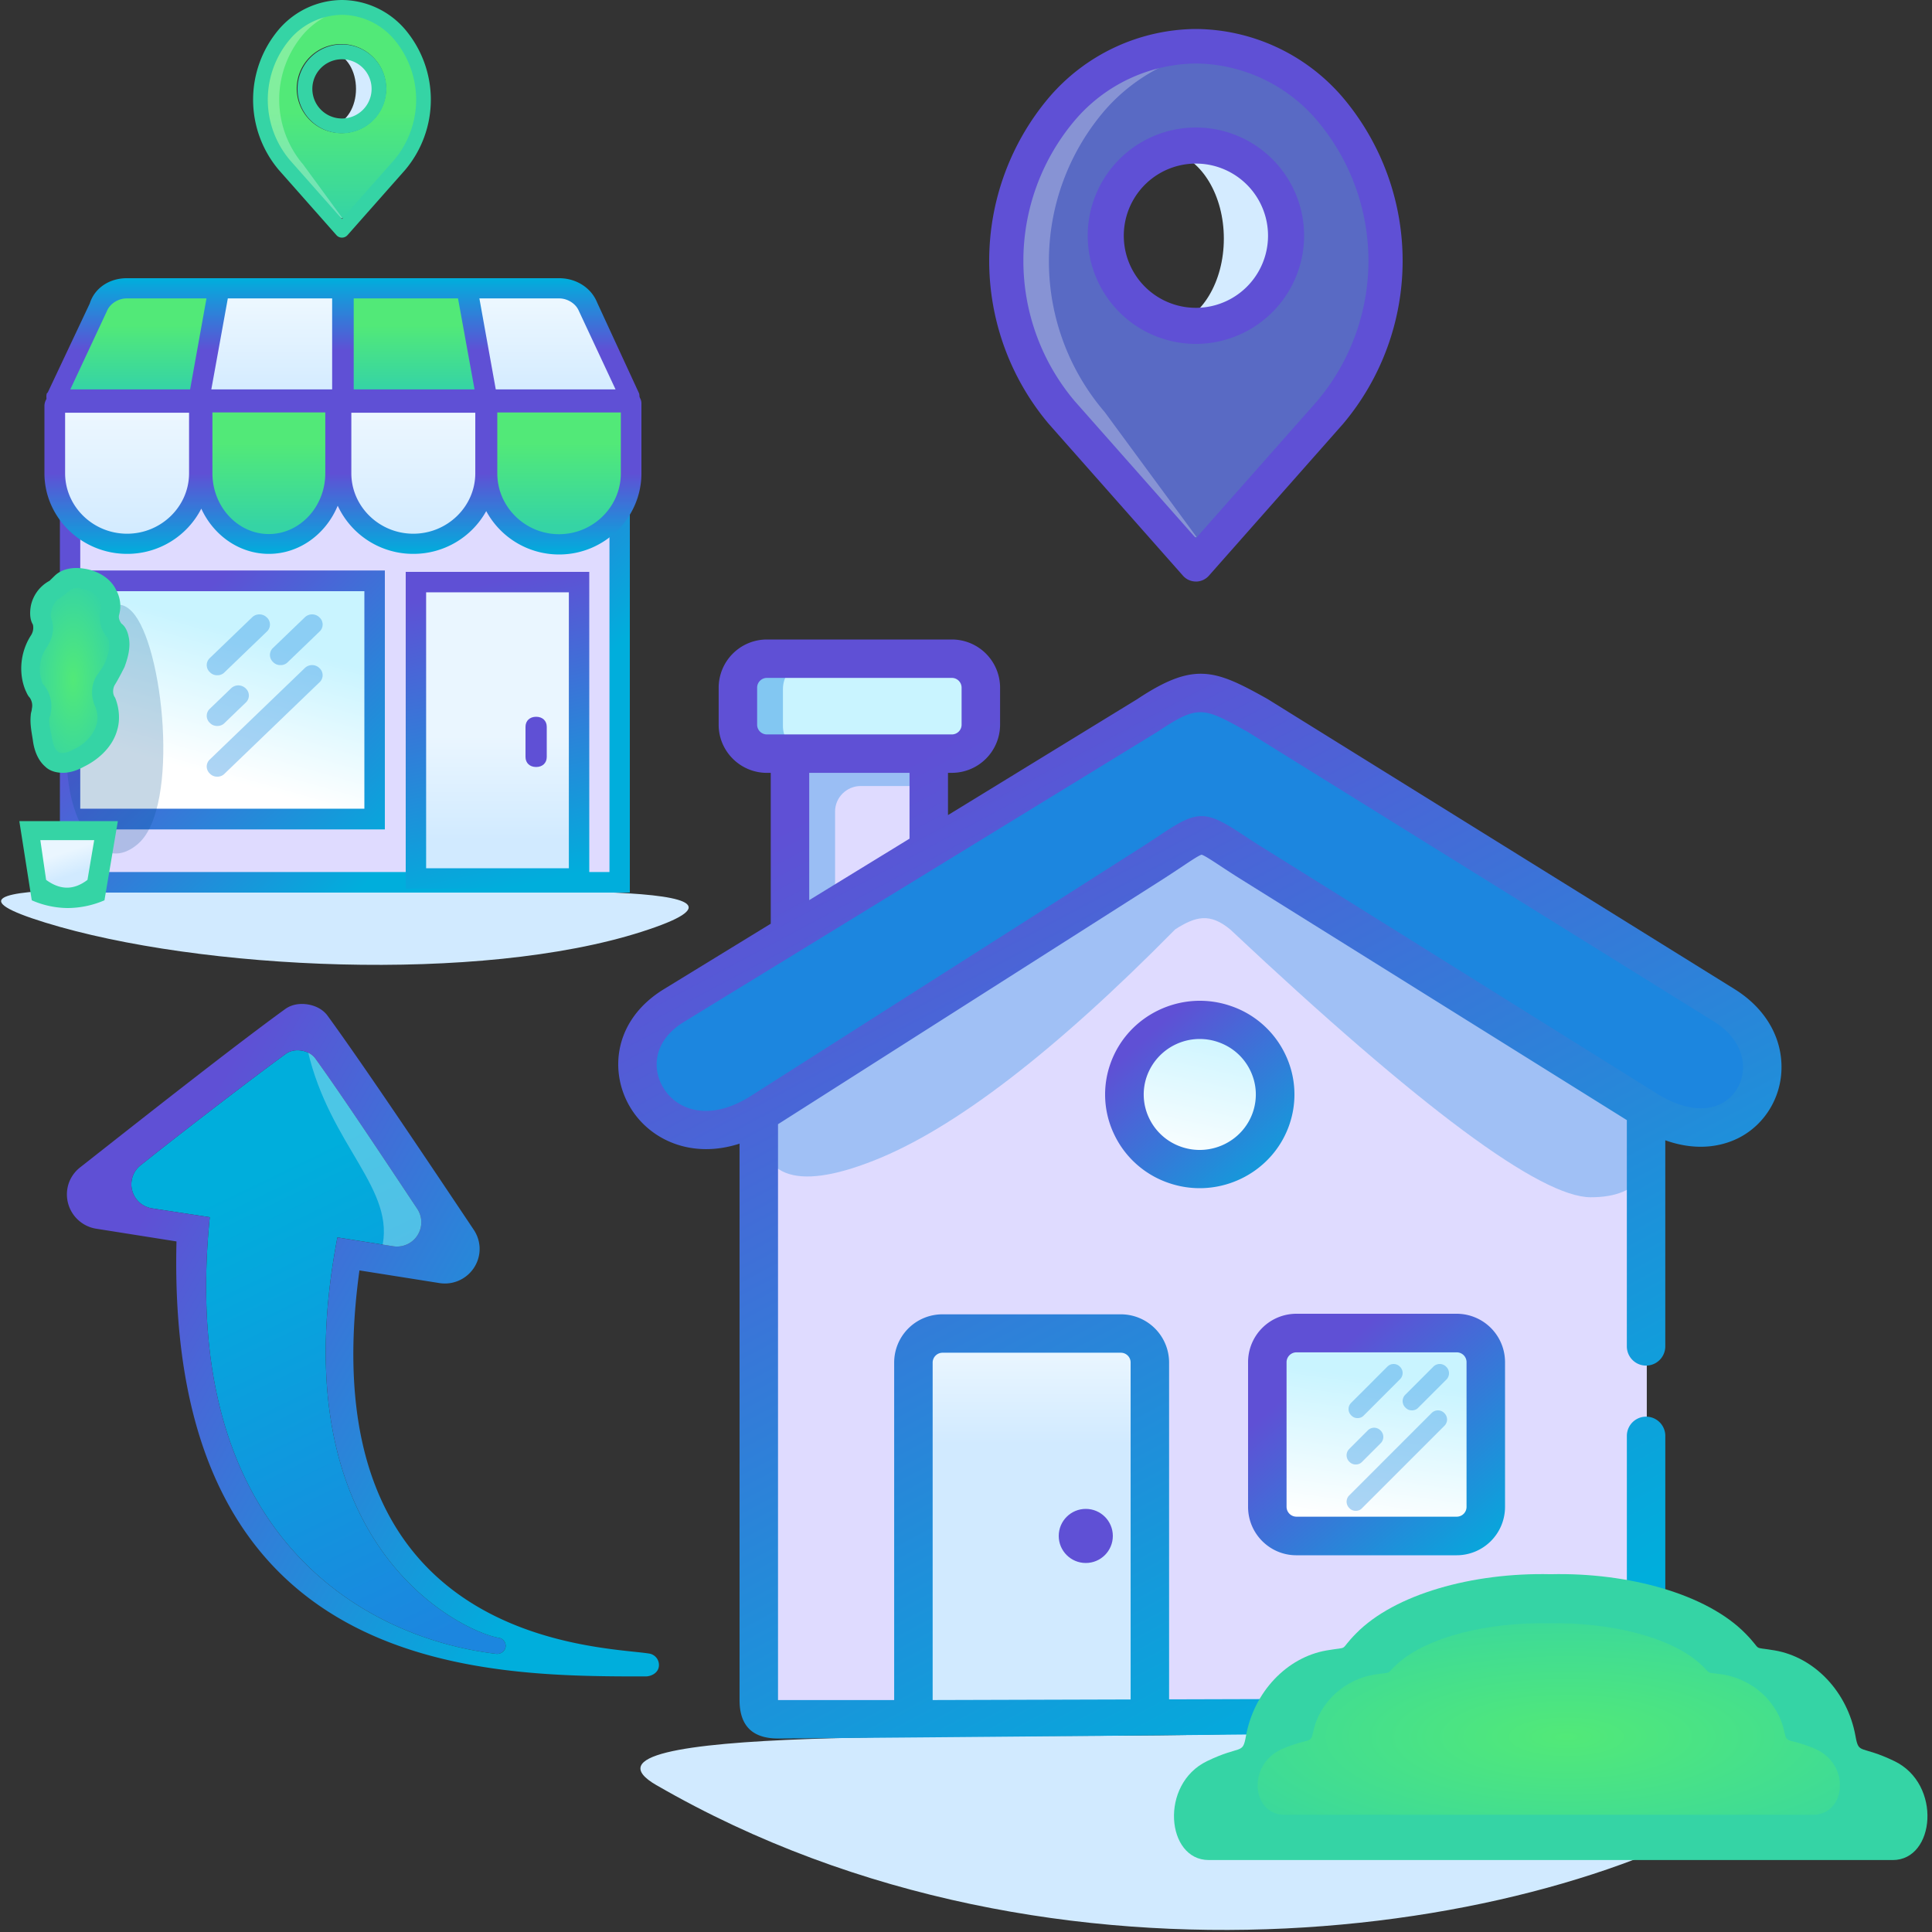
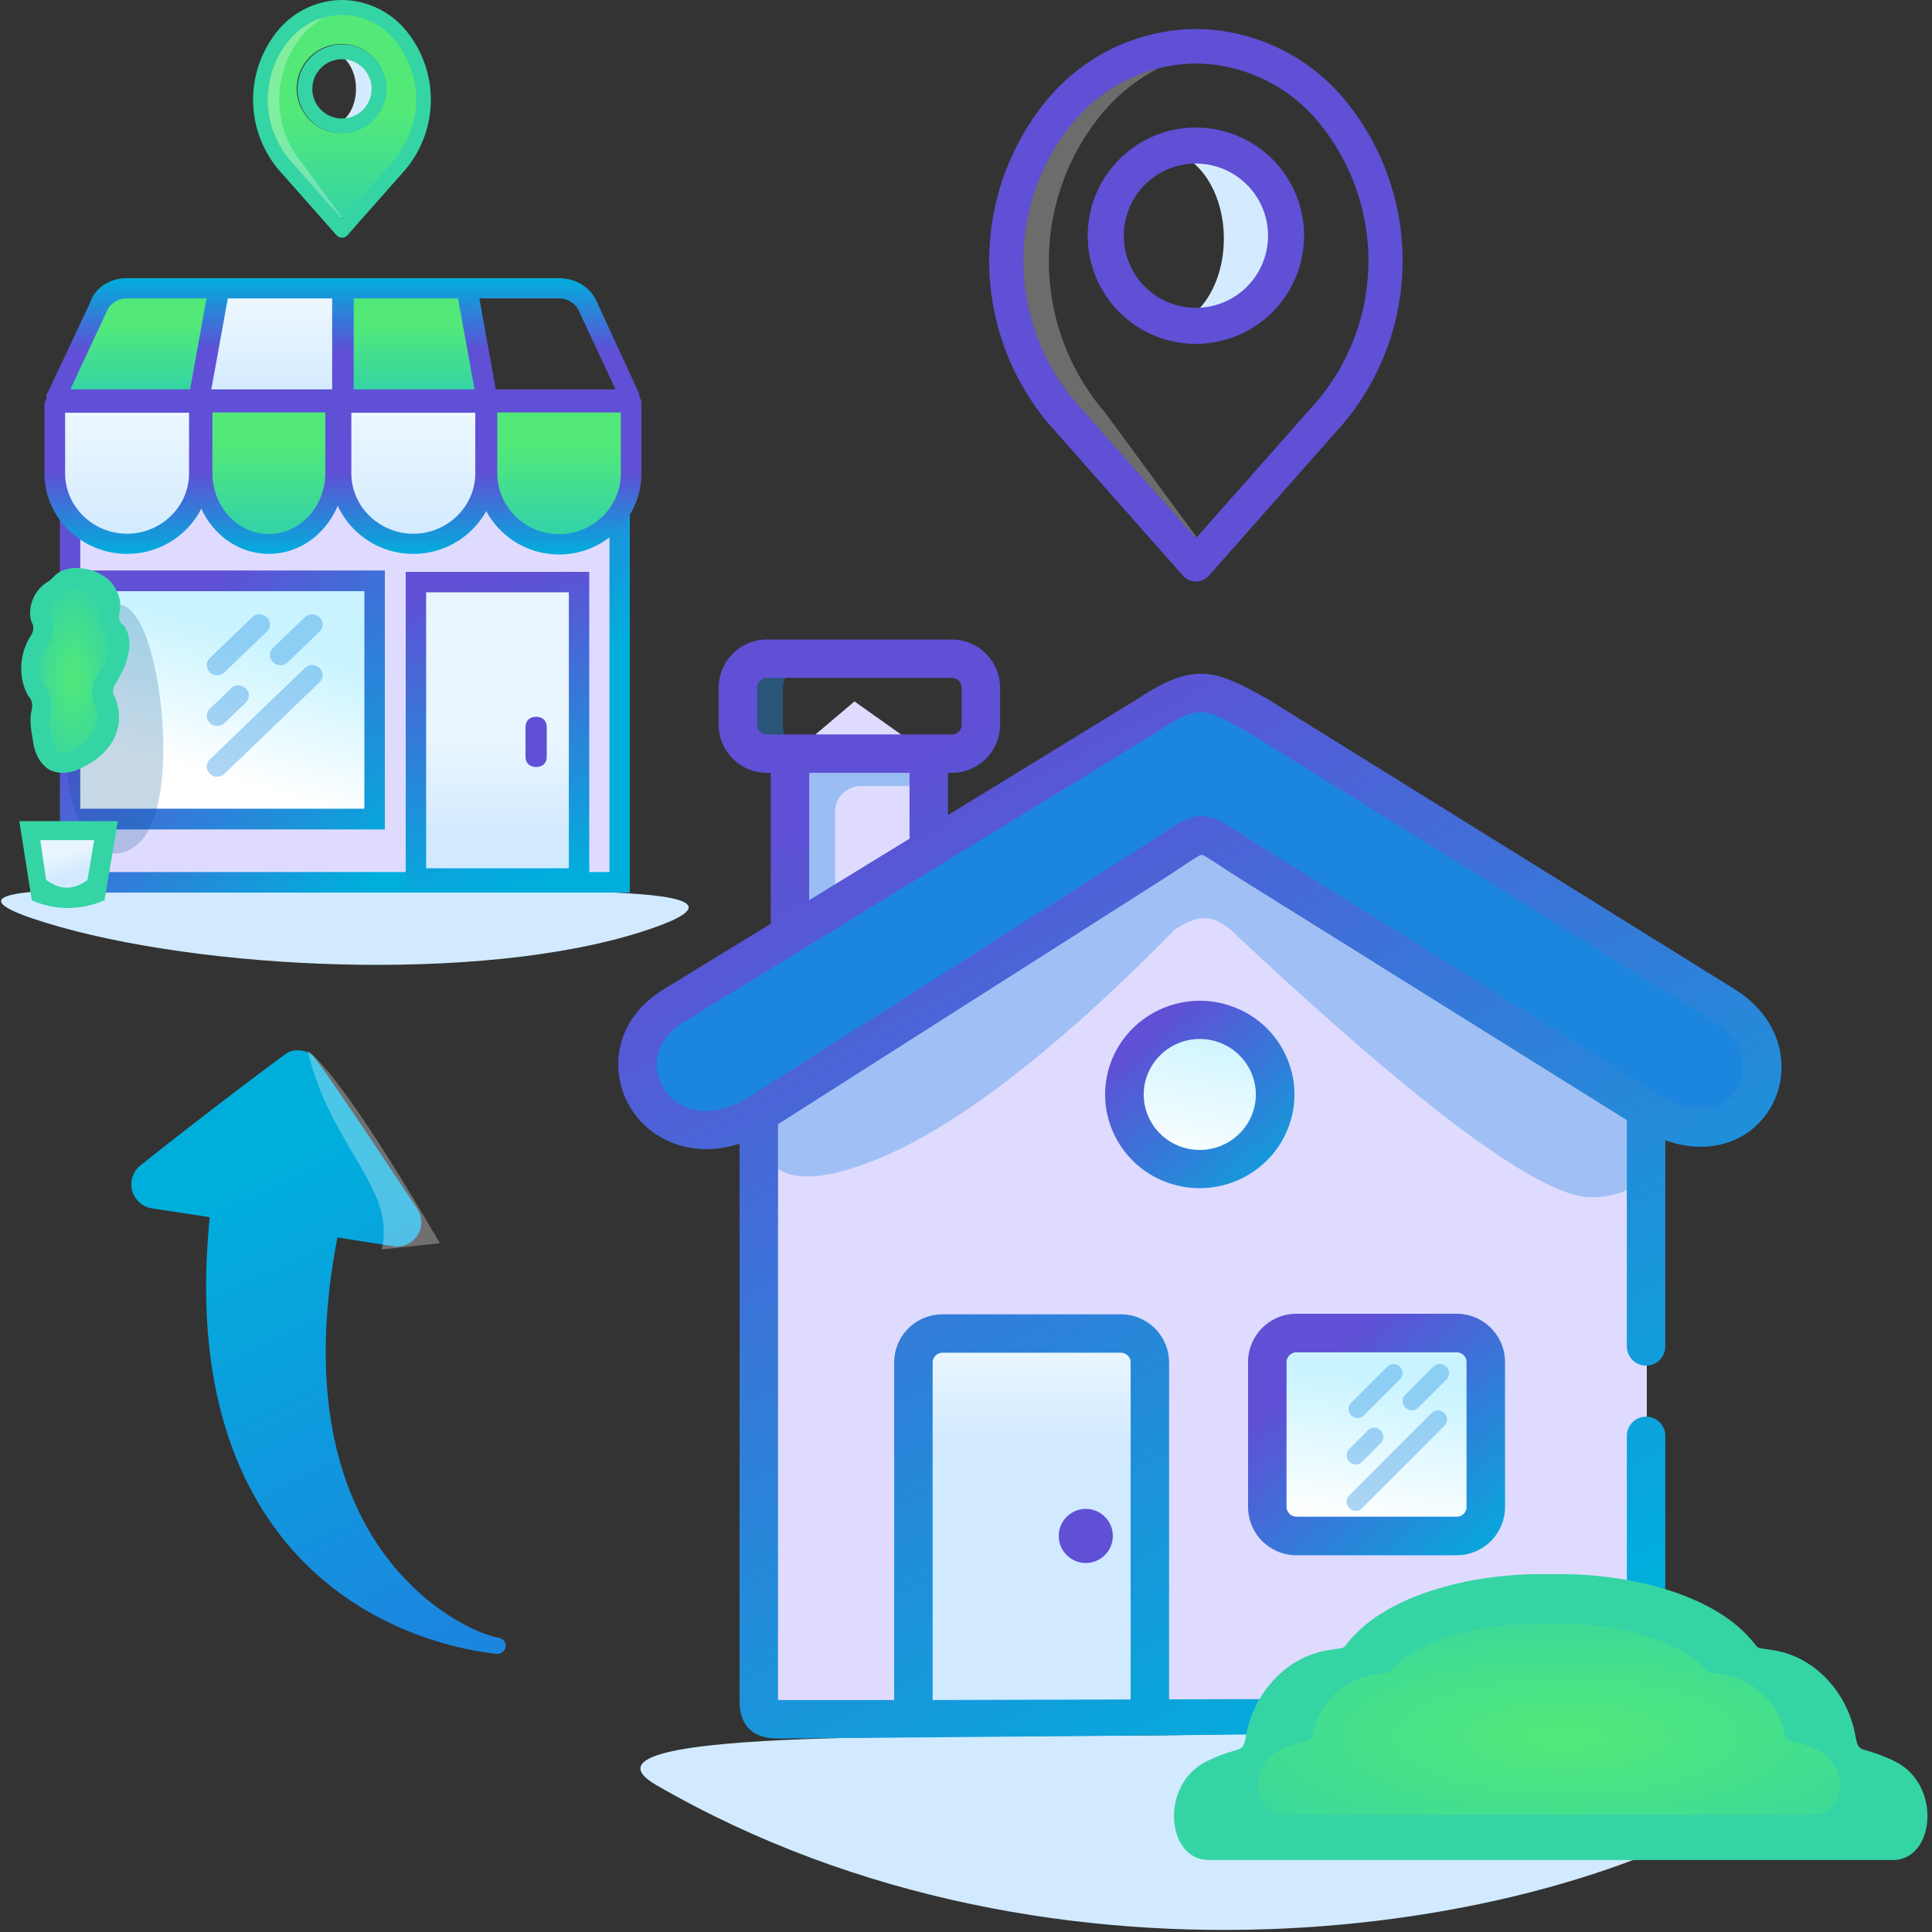
<svg xmlns="http://www.w3.org/2000/svg" viewBox="0 0 1000 1000">
  <rect x="0" y="0" width="1000" height="1000" fill="#333333" stroke="none" />
  <defs>
    <linearGradient x1="59.66%" y1="20.76%" x2="37.72%" y2="79.24%" id="a">
      <stop stop-color="#C9F4FF" offset="0%" />
      <stop stop-color="#FFF" offset="100%" />
    </linearGradient>
    <linearGradient x1="27.85%" y1="25.51%" x2="78.99%" y2="65.81%" id="b">
      <stop stop-color="#5F50D5" offset="0%" />
      <stop stop-color="#00AEDC" offset="100%" />
    </linearGradient>
    <linearGradient x1="50%" y1="88.16%" x2="50%" y2="30.4%" id="c">
      <stop stop-color="#35D4A5" offset="0%" />
      <stop stop-color="#52E978" offset="100%" />
    </linearGradient>
    <linearGradient x1="50%" y1="88.16%" x2="50%" y2="30.4%" id="d">
      <stop stop-color="#35D4A5" offset="0%" />
      <stop stop-color="#52E978" offset="100%" />
    </linearGradient>
    <linearGradient x1="50%" y1="88.16%" x2="50%" y2="30.4%" id="e">
      <stop stop-color="#35D4A5" offset="0%" />
      <stop stop-color="#52E978" offset="100%" />
    </linearGradient>
    <linearGradient x1="50%" y1="9.86%" x2="50%" y2="100%" id="f">
      <stop stop-color="#ECF7FF" offset="0%" />
      <stop stop-color="#D1EAFF" offset="100%" />
    </linearGradient>
    <linearGradient x1="50%" y1="9.86%" x2="50%" y2="100%" id="g">
      <stop stop-color="#ECF7FF" offset="0%" />
      <stop stop-color="#D1EAFF" offset="100%" />
    </linearGradient>
    <linearGradient x1="50%" y1="9.86%" x2="50%" y2="100%" id="h">
      <stop stop-color="#ECF7FF" offset="0%" />
      <stop stop-color="#D1EAFF" offset="100%" />
    </linearGradient>
    <linearGradient x1="50%" y1="50%" x2="50%" y2="100%" id="i">
      <stop stop-color="#5F50D5" offset="0%" />
      <stop stop-color="#00AEDC" offset="100%" />
    </linearGradient>
    <linearGradient x1="43.49%" y1="55.24%" x2="43.49%" y2="0%" id="j">
      <stop stop-color="#5F50D5" offset="0%" />
      <stop stop-color="#00AEDC" offset="100%" />
    </linearGradient>
    <linearGradient x1="36.95%" y1="50%" x2="36.95%" y2="85.25%" id="k">
      <stop stop-color="#EAF6FF" offset="0%" />
      <stop stop-color="#D1EAFF" offset="100%" />
    </linearGradient>
    <linearGradient x1="44.77%" y1="3.47%" x2="56.94%" y2="100%" id="l">
      <stop stop-color="#5F50D5" offset="0%" />
      <stop stop-color="#00AEDC" offset="100%" />
    </linearGradient>
    <radialGradient cy="54.9%" fx="50%" fy="54.9%" r="112.14%" gradientTransform="matrix(0 -.49 .42 0 .27 .8)" id="m">
      <stop stop-color="#52E978" offset="0%" />
      <stop stop-color="#35D4A5" offset="100%" />
    </radialGradient>
    <linearGradient x1="50%" y1="35%" x2="64.17%" y2="68.59%" id="n">
      <stop stop-color="#EAF6FF" offset="0%" />
      <stop stop-color="#D1EAFF" offset="100%" />
    </linearGradient>
    <linearGradient x1="45.38%" y1="4.66%" x2="45.38%" y2="28.46%" id="o">
      <stop stop-color="#EAF6FF" offset="0%" />
      <stop stop-color="#D1EAFF" offset="100%" />
    </linearGradient>
    <linearGradient x1="50%" y1="22.06%" x2="38.99%" y2="92.75%" id="p">
      <stop stop-color="#C9F4FF" offset="0%" />
      <stop stop-color="#FFF" offset="100%" />
    </linearGradient>
    <linearGradient x1="59.66%" y1=".24%" x2="37.72%" y2="99.76%" id="q">
      <stop stop-color="#C9F4FF" offset="0%" />
      <stop stop-color="#FFF" offset="100%" />
    </linearGradient>
    <linearGradient x1="27.85%" y1="9.97%" x2="75.13%" y2="92.77%" id="r">
      <stop stop-color="#5F50D5" offset="0%" />
      <stop stop-color="#00AEDC" offset="100%" />
    </linearGradient>
    <radialGradient cx="52.48%" cy="59.9%" fx="52.48%" fy="59.9%" r="83.66%" gradientTransform="matrix(0 -1 .95 0 -.04 1.12)" id="s">
      <stop stop-color="#52E978" offset="0%" />
      <stop stop-color="#35D4A5" offset="100%" />
    </radialGradient>
    <linearGradient x1="26.14%" y1="23.15%" y2="102.74%" id="t">
      <stop stop-color="#5F50D5" offset="0%" />
      <stop stop-color="#00AEDC" offset="100%" />
    </linearGradient>
    <linearGradient x1="26.14%" y1="20.22%" y2="108.49%" id="u">
      <stop stop-color="#5F50D5" offset="0%" />
      <stop stop-color="#00AEDC" offset="100%" />
    </linearGradient>
    <linearGradient x1="50%" y1="67.98%" x2="50%" y2="106.05%" id="v">
      <stop stop-color="#596AC4" offset="0%" />
      <stop stop-color="#596AC4" offset="100%" />
    </linearGradient>
    <linearGradient x1="18.42%" y1="36.45%" y2="80.57%" id="w">
      <stop stop-color="#00AEDC" offset="0%" />
      <stop stop-color="#1C86DF" offset="100%" />
    </linearGradient>
    <linearGradient x1="27.85%" y1="15.24%" x2="75.13%" y2="87.14%" id="x">
      <stop stop-color="#5F50D5" offset="0%" />
      <stop stop-color="#00AEDC" offset="100%" />
    </linearGradient>
    <linearGradient x1="50%" y1="100%" x2="50%" y2="50%" id="y">
      <stop stop-color="#35D4A5" offset="0%" />
      <stop stop-color="#52E978" offset="100%" />
    </linearGradient>
  </defs>
  <g fill="none" fill-rule="evenodd">
    <path d="M178.7 462c-85.58.2-235.32-9.2-155.37 15.5 79.95 24.7 225.39 31.5 308.82 4.77 83.43-26.72-67.88-20.46-153.45-20.26z" fill="#D1EAFF" />
    <path fill="#DFDBFF" fill-rule="nonzero" d="M38 241v216h283V241z" />
    <path fill="url(#a)" d="M39 161h153v117H39z" transform="translate(-1 144)" />
    <path d="M42.54 285.3v22.07h273.92V107.2c-4.91 3.9-96.22 4.87-273.92 2.92v41.17H200.2V285.3H42.54zm0-10.72H189.6V162H42.54v112.57zM327 318H32V100h295v218z" fill="url(#b)" fill-rule="nonzero" transform="translate(-1 144)" />
    <path d="M32.57 64C31.52 64 31 62.96 31 61.93l21.4-45.6A16.07 16.07 0 0 1 67.02 7H114l-10.44 57h-71z" fill="url(#c)" fill-rule="nonzero" transform="translate(-1 144)" />
    <path fill="url(#d)" fill-rule="nonzero" d="M251 64h-74V7h63.43z" transform="translate(-1 144)" />
    <path d="M106 100V63h74v37c0 20.61-16.39 37-37 37s-37-16.39-37-37zM254 100V63h73.47c.53 0 .53 0 .53.53V100c0 20.61-16.39 37-37 37s-37-16.39-37-37z" fill="url(#e)" fill-rule="nonzero" transform="translate(-1 144)" />
    <path fill="url(#f)" fill-rule="nonzero" d="M180 64h-74l10.57-57H180z" transform="translate(-1 144)" />
-     <path d="M325.3 64h-70.88L244 7h46.9c6.26 0 11.99 3.63 14.6 9.33l21.36 45.6c.52 1.03-.52 2.07-1.56 2.07z" fill="url(#g)" fill-rule="nonzero" transform="translate(-1 144)" />
    <path d="M68 137c-20.61 0-37-16.39-37-37V64.59c0-1.06.53-1.59 1.59-1.59H105v37c0 20.61-16.39 37-37 37zM177 100V63h74v37c0 20.61-16.39 37-37 37s-37-16.39-37-37z" fill="url(#h)" fill-rule="nonzero" transform="translate(-1 144)" />
    <path d="M175.8 117.75c-6.07 14.65-19.79 24.93-35.64 24.93-15.3 0-28.61-9.57-34.97-23.41a43.01 43.01 0 0 1-38.41 23.41C43.25 142.68 24 123.9 24 100.94V66a7 7 0 0 1 6.95-6.78h216.8V59h79.39c3.2 0 5.86 2.63 5.86 5.78V101c0 23.1-19.18 42-42.63 42a42.83 42.83 0 0 1-37.7-22.46 43.04 43.04 0 0 1-37.74 22.14 42.97 42.97 0 0 1-39.13-24.93zm-64.85-48.28v31.48c0 17.3 13.14 31.47 29.2 31.47 16.08 0 29.22-14.16 29.22-31.47V69.47h-58.42zm147.45.03V101c0 17.32 14.39 31.5 31.97 31.5 17.59 0 31.97-14.18 31.97-31.5V69.5H258.4zm-223.7.14v31.3c0 17.22 14.43 31.31 32.08 31.31 17.64 0 32.08-14.09 32.08-31.3V69.63H34.69zm148.15 0v31.3c0 17.22 14.44 31.31 32.08 31.31 17.65 0 32.08-14.09 32.08-31.3V69.63h-64.16z" fill="url(#i)" fill-rule="nonzero" transform="translate(-1 144)" />
    <path d="M66.54 0h223.92c8.48 0 16.43 4.7 19.6 12.55l21.73 47.08c.53 2.1 0 4.19-1.06 5.76a6.55 6.55 0 0 1-5.3 2.61H31.57a6.55 6.55 0 0 1-5.3-2.62 7.19 7.19 0 0 1-1.06-5.75l.53-.52 21.72-46.03C50.11 4.7 58.06 0 66.54 0zm106.38 57.54V10.46h-54l-8.54 47.08h62.54zm11.16-47.08v47.08h62.54l-8.55-47.08h-53.99zM37.4 57.54h62l8.47-47.08H66.54c-4.24 0-8.48 2.62-10.07 6.28L37.4 57.54zm220.2 0h62l-19.07-40.8c-1.6-3.66-5.83-6.28-10.07-6.28h-41.33l8.48 47.08z" fill="url(#j)" fill-rule="nonzero" transform="translate(-1 144)" />
    <path fill="url(#k)" fill-rule="nonzero" d="M216 161h84v152h-84z" transform="translate(-1 144)" />
    <path d="M211 316V152h95v164h-95zm10.56-10.58h73.88V162.58h-73.88v142.84z" fill="url(#l)" fill-rule="nonzero" transform="translate(-1 144)" />
    <path d="M112.45 402a5.04 5.04 0 0 1-3.81-1.58 4.95 4.95 0 0 1 0-7.35l49.09-47.25a5.42 5.42 0 0 1 7.63 0 4.95 4.95 0 0 1 0 7.35l-49.09 47.25a5.04 5.04 0 0 1-3.82 1.58zm0-26.25a5.04 5.04 0 0 1-3.81-1.57 4.95 4.95 0 0 1 0-7.35l10.9-10.5a5.42 5.42 0 0 1 7.64 0 4.95 4.95 0 0 1 0 7.35l-10.9 10.5a5.05 5.05 0 0 1-3.83 1.57zm0-26.25a5.04 5.04 0 0 1-3.81-1.58 4.95 4.95 0 0 1 0-7.35l21.81-21a5.42 5.42 0 0 1 7.64 0 4.95 4.95 0 0 1 0 7.36l-21.82 21a5.04 5.04 0 0 1-3.82 1.57zm32.73-5.25a5.04 5.04 0 0 1-3.82-1.57 4.95 4.95 0 0 1 0-7.36l16.37-15.75a5.42 5.42 0 0 1 7.63 0 4.95 4.95 0 0 1 0 7.36L149 342.68a5.05 5.05 0 0 1-3.82 1.57z" fill="#1C86DF" fill-rule="nonzero" opacity=".35" />
    <path d="M35.28 382.87c-4.4 35.84 14.83 72.77 36.38 53.71 21.54-19.06 12.98-102.75-3.24-119.9-16.37-17.3-28.73 30.34-33.14 66.19z" fill="#004E90" opacity=".22" />
    <path d="M277.5 397c-3.3 0-5.5-2.08-5.5-5.2v-15.6c0-3.12 2.2-5.2 5.5-5.2s5.5 2.08 5.5 5.2v15.6c0 3.12-2.2 5.2-5.5 5.2z" fill="#5F50D5" fill-rule="nonzero" />
    <path d="M60.68 198.7c1.63-4.24 2.72-8.48 2.18-12.72-.55-2.12-1.1-3.7-2.73-5.3-2.18-2.65-2.73-5.83-2.18-9 .55-3.19 0-6.37-1.1-9.02-2.72-5.3-8.17-7.95-13.08-8.48-3.82-.53-8.18 0-10.9 2.65l-3.28 2.65c-3.82 1.6-6.54 5.83-7.63 10.07a17 17 0 0 0 0 7.42c1.09 3.71 0 7.42-1.64 10.07-4.36 6.36-6 15.9-2.18 23.32.55 1.06 1.1 2.12 1.64 2.65a12.19 12.19 0 0 1 1.63 10.6v2.12c-.54 4.24 0 7.95 1.1 11.66 1.08 3.71 1.63 7.95 4.9 10.6 3.82 3.18 9.82 2.12 14.18 0 6.54-3.18 12.54-8.48 14.72-15.9 1.1-4.24 1.1-9-.54-13.25-1.64-4.24-1.64-9 .54-12.19 1.64-2.65 3.28-5.3 4.37-7.95z" fill="url(#m)" fill-rule="nonzero" transform="translate(-1 144)" />
    <path d="M32.63 400c-3.77 0-7-1.05-9.16-3.15-4.31-3.68-5.93-9.47-6.46-13.67-.54-3.68-1.62-8.42-1.08-13.15 0-1.05.54-2.1.54-3.15.53-2.1 0-4.2-1.08-5.79-1.08-1.05-1.62-2.62-2.16-3.68-3.77-8.93-2.7-19.97 2.7-28.39 1.08-1.57 1.61-3.68 1.08-5.78-1.62-2.63-1.62-6.3-1.08-9.46a19.04 19.04 0 0 1 9.7-13.15l2.7-2.63c3.22-3.15 8.61-4.73 15.08-3.68 7.54 1.06 14 5.26 16.7 11.05a17.1 17.1 0 0 1 1.62 12.61c-.54 1.58 0 3.16 1.08 4.73 2.15 1.58 3.23 4.21 3.77 6.84 1.08 4.73 0 9.99-2.16 15.77-1.61 3.16-3.23 6.31-4.85 8.94-1.08 1.58-1.61 4.73 0 6.83 2.16 5.26 2.7 11.57 1.08 16.83-2.15 7.88-8.62 14.72-17.24 18.93-3.77 2.1-7.55 3.15-10.78 3.15zm7.55-95.69a6.2 6.2 0 0 0-4.32 1.58l-4.85 3.68c-2.15 1.05-3.77 3.68-4.3 6.31a7.13 7.13 0 0 0 0 4.73c1.61 4.73.53 10-2.7 14.72a19.45 19.45 0 0 0-2.16 17.88c0 .52.54 1.05 1.08 1.58a17.9 17.9 0 0 1 3.24 14.72c0 .52 0 1.05-.54 1.57-.54 3.16.54 6.84 1.07 10 .54 2.62 1.08 6.3 3.24 7.88 1.61 1.58 5.39.52 8.08-1.05 3.77-1.58 9.7-5.79 11.85-12.62 1.08-3.16.54-6.84-.53-9.46-2.7-5.79-2.16-12.62 1.61-17.35 1.08-1.58 2.7-3.68 3.77-6.31 1.62-4.2 2.16-7.36 1.62-10 0-1.04-.54-2.1-1.08-2.62-3.23-3.68-4.3-8.94-3.23-13.67.54-2.1 0-4.2-.54-5.26-1.62-3.15-4.85-5.26-9.16-5.78-1.08-.53-1.62-.53-2.15-.53z" fill="#35D4A5" fill-rule="nonzero" />
    <path fill="url(#n)" fill-rule="nonzero" d="M51.75 318h-31.5L15 285h42z" transform="translate(-1 144)" />
    <path d="M54.07 465.99A48.66 48.66 0 0 1 35.15 470a47.14 47.14 0 0 1-18.71-4.01L10 425h51l-6.93 40.99zm-30.2-10.57c3.67 2.69 7.28 4.03 10.81 4.03 3.54 0 7.07-1.34 10.6-4.03l3.48-20.58H20.88l2.99 20.58z" fill="#35D4A5" fill-rule="nonzero" />
    <g>
      <path d="M339.9 924.06C548 1044.31 808.48 1000 913.64 928.4c49.64-33.8-176.39-33.04-290.76-30.55-114.36 2.48-337.35-5.18-283 26.22z" fill="#D1EAFF" />
      <g transform="translate(330 341)">
        <path fill="#DFDBFF" fill-rule="nonzero" d="M151.33 49.76l-39.05-27.7-32.73 27.7v120.25l71.78-44.56z" />
-         <path d="M163.26.66H67.62a15.01 15.01 0 0 0-15.01 14.97v19.19a15 15 0 0 0 15.01 14.94h95.64a15 15 0 0 0 15.01-14.94V15.63c0-8.25-6.73-14.97-15-14.97z" fill="#C9F4FF" fill-rule="nonzero" />
        <path fill="#DFDBFF" fill-rule="nonzero" d="M292.35 63.47L63.4 209.24v339.95h458.98V207.07z" />
        <path d="M75.26 15.63C75.26 7.38 82.03.66 90.27.66H67.62a15.01 15.01 0 0 0-15.01 14.97v19.19a15 15 0 0 0 15.01 14.94h22.65a15.01 15.01 0 0 1-15.02-14.94V15.63z" fill="#1C86DF" fill-rule="nonzero" opacity=".41" />
        <path d="M250.7 349.69h-92.3a15.04 15.04 0 0 0-15 14.98v184.52H265.7V364.67c0-8.26-6.73-14.98-15-14.98z" fill="url(#o)" fill-rule="nonzero" />
        <circle fill="#5F50D5" cx="232" cy="454" r="14" />
        <path d="M425.05 349.69h-82.96a15.04 15.04 0 0 0-15.01 14.98v74.52c0 8.26 6.77 14.98 15 14.98h82.97c8.28 0 15.02-6.72 15.02-14.98v-74.52c0-8.26-6.74-14.98-15.02-14.98z" fill="url(#p)" />
        <path d="M328.24 238.82a38.72 38.72 0 0 0-23.8-49.36 38.87 38.87 0 0 0-49.52 23.76 38.74 38.74 0 0 0 23.85 49.37 38.87 38.87 0 0 0 49.47-23.77z" fill="url(#q)" />
        <path d="M522.61 233.94L318.27 106.41c-30.47-19.03-21.1-19.26-51.31 0L63.4 235.97c-50.64 30.75-86.34-29.88-43.9-55.9L264.54 29.94c24.95-16.6 31.61-14.08 56.78 0L562.91 180c41.91 26.05 10.99 85.93-40.3 53.94z" fill="#1C86DF" fill-rule="nonzero" />
        <path d="M63.4 235.97c-2.08 32.18 17.6 40.07 59.07 23.67s93.4-56.26 155.8-119.6c10.7-6.86 18.03-8.58 28.45 0 98.38 92.44 160.62 138.66 186.7 138.66 26.1 0 35.75-14.97 28.96-44.9L318.28 106.4c-30.48-19.03-21.11-19.26-51.32 0L97.53 214.24 63.4 235.97z" fill="#1C86DF" fill-rule="nonzero" opacity=".32" />
        <path d="M102.23 129.2V79.04c0-7.28 5.99-13.2 13.29-13.2h35.81V49.75H79.55v93.52l22.68-13.89v-.2z" fill="#1C86DF" fill-rule="nonzero" opacity=".35" />
      </g>
      <path d="M541.96 544.53V412.21a9.95 9.95 0 0 0-19.9 0V547.9l-359.32 1.04V374.22a5.13 5.13 0 0 1 5.06-5.05h92.35c2.8 0 5.06 2.27 5.06 5.05l.01 174.72h19.9V374.22a24.98 24.98 0 0 0-24.97-24.93H167.8a24.98 24.98 0 0 0-24.98 24.93v174.72H82.7V250.89l199.07-126.73c4.1-2.63 7.55-4.93 10.32-6.77 4.09-2.74 8.31-5.56 9.86-6.01 1.52.44 5.64 3.16 9.62 5.78 2.92 1.92 6.53 4.3 10.92 7.04l199.56 124.57v117.11a9.95 9.95 0 0 0 19.9 0V259.21c18.18 6.49 31.56 2.2 38.66-1.57 12.75-6.78 20.97-20.14 21.47-34.85.56-16.64-8.28-31.87-24.27-41.82L336.07 30.8l-.39-.23c-26.83-15-37.64-19.22-67.04.3l-97.96 60.02V69.02h1.98a24.97 24.97 0 0 0 24.98-24.9V24.94A24.98 24.98 0 0 0 172.66 0h-95.7a24.98 24.98 0 0 0-24.98 24.93v19.2c0 13.73 11.2 24.9 24.98 24.9h1.98v78.08l-55.34 33.9c-26.16 16.05-28.45 43.08-17.18 61.5 7.68 12.55 21.87 21.28 39.07 21.28 5.5 0 11.3-.9 17.3-2.84v287.99c0 13.27 6.63 19.9 19.9 19.9 19.92 0 432.48-3.63 444.96-4.29 12.48-.66 14.3-2.13 14.3-20.02zM71.89 44.13v-19.2a5.07 5.07 0 0 1 5.07-5.05h95.7c2.8 0 5.06 2.27 5.06 5.05v19.2a5.04 5.04 0 0 1-5.06 5.01h-95.7a5.04 5.04 0 0 1-5.07-5.01zm26.96 24.9h51.92v34.06l-51.92 31.82V69.02zM23.4 232.12c-6.13-10.01-5.23-24.46 10.6-34.17l245.2-150.24.31-.2c10.1-6.72 15.88-9.87 21.78-9.87 6.25 0 12.64 3.55 24.45 10.16l241.54 150.04c9.78 6.08 15.2 14.92 14.89 24.26-.26 7.64-4.45 14.53-10.93 17.97-8.87 4.72-20.83 2.93-33.67-5.06l-.24-.15-204.3-127.52c-4.17-2.61-7.54-4.83-10.5-6.78-18.56-12.23-22.83-12.2-41.53.3-2.83 1.88-6.03 4.02-9.95 6.53L67.48 237c-20.72 12.53-37.06 6.6-44.07-4.86z" fill="url(#r)" fill-rule="nonzero" transform="translate(320 331)" />
      <path d="M979.69 962.76c21.96 0 25.56-39.34.82-51.22-17.67-8.52-18.35-3.14-20.1-12.89-4.14-23.09-21.32-40.85-41.72-44.38-12.71-2.19-5.8.83-15.29-8.8-19.96-20.35-60.42-31.6-100.78-30.66-40.35-.95-80.76 10.32-100.72 30.66-9.5 9.63-2.58 6.61-15.3 8.8-20.39 3.53-37.57 21.3-41.71 44.38-1.75 9.75-2.43 4.37-20.1 12.9-24.74 11.87-21.14 51.2.82 51.2H979.7z" fill="#35D4A5" fill-rule="nonzero" />
      <path d="M618.47 608.33c16.97 0 19.76-26.35.64-34.3-13.66-5.72-14.19-2.11-15.54-8.64-3.2-15.47-16.48-27.37-32.24-29.74-9.82-1.46-4.48.56-11.81-5.9-15.43-13.62-46.7-21.17-77.89-20.53-31.19-.64-62.42 6.91-77.84 20.54-7.34 6.45-2 4.43-11.82 5.9-15.76 2.36-29.05 14.26-32.25 29.73-1.35 6.52-1.87 2.92-15.53 8.63-19.12 7.96-16.33 34.31.64 34.31h273.64z" fill="url(#s)" fill-rule="nonzero" transform="translate(320 331)" />
      <path d="M350.98 474h83.03A25.04 25.04 0 0 0 459 448.96v-74.92A25.04 25.04 0 0 0 434.01 349h-83.03A25.04 25.04 0 0 0 326 374.04v74.92c0 13.8 11.2 25.04 24.98 25.04zm-5.06-99.96a5.14 5.14 0 0 1 5.06-5.07h83.03c2.8 0 5.07 2.27 5.07 5.07v74.92c0 2.8-2.27 5.07-5.07 5.07h-83.03a5.14 5.14 0 0 1-5.06-5.07v-74.92z" fill="url(#t)" fill-rule="nonzero" transform="translate(320 331)" />
      <path d="M347.23 251.53a47.8 47.8 0 0 0-2.1-37.06 48.42 48.42 0 0 0-27.93-24.73c-25.46-8.86-53.47 4.48-62.43 29.75a47.74 47.74 0 0 0 2.12 37.07 48.5 48.5 0 0 0 27.96 24.72 49.14 49.14 0 0 0 16.09 2.72c20.22 0 39.22-12.52 46.29-32.47zm-18.85-6.55c-5.3 14.93-21.87 22.84-36.95 17.62a28.7 28.7 0 0 1-16.55-14.64 28.27 28.27 0 0 1-1.26-21.93 29.07 29.07 0 0 1 36.97-17.62l.01.01a28.66 28.66 0 0 1 16.53 14.64c3.36 6.9 3.8 14.7 1.25 21.92z" fill="url(#u)" fill-rule="nonzero" transform="translate(320 331)" />
      <path d="M701.73 782a4.29 4.29 0 0 1-3.31-1.42 4.57 4.57 0 0 1 0-6.62l42.54-42.54a4.57 4.57 0 0 1 6.62 0 4.57 4.57 0 0 1 0 6.62l-42.54 42.54a4.3 4.3 0 0 1-3.31 1.42zm.02-24a4.31 4.31 0 0 1-3.33-1.42 4.6 4.6 0 0 1 0-6.66l9.5-9.5a4.6 4.6 0 0 1 6.66 0 4.6 4.6 0 0 1 0 6.65l-9.5 9.5a4.31 4.31 0 0 1-3.33 1.43zm.92-24c-1.4 0-2.34-.47-3.27-1.4a4.51 4.51 0 0 1 0-6.53l18.67-18.67a4.51 4.51 0 0 1 6.53 0 4.51 4.51 0 0 1 0 6.53l-18.67 18.67a4.24 4.24 0 0 1-3.26 1.4zm28.13-4c-1.44 0-2.4-.48-3.36-1.44a4.64 4.64 0 0 1 0-6.72l14.4-14.4a4.64 4.64 0 0 1 6.72 0 4.64 4.64 0 0 1 0 6.72l-14.4 14.4a4.36 4.36 0 0 1-3.36 1.44z" fill="#1C86DF" fill-rule="nonzero" opacity=".35" />
    </g>
    <g fill-rule="nonzero">
      <path d="M607 168.3c15.04-3.8 26.46-22.41 26.46-44.8 0-22.39-11.42-41-26.46-44.8 2.63-.46 5.34-.7 8.1-.7 25.35 0 45.9 20.37 45.9 45.5S640.45 169 615.1 169c-2.76 0-5.47-.24-8.1-.7z" fill="#D4EBFF" />
-       <path d="M176.02 40.7c37.95 44.86 32.71 100.75-5.24 157.97-25.3 38.15-46.93 66.2-63.94 69.33-56.46-46.9-86.8-97.66-91.95-137.48C7.14 70.8 52.03 26.37 75.79 17.35c23.74-9.02 81.04.66 100.23 23.35zm-68.7 118.2a53.1 53.1 0 0 0 53-53.08 53.04 53.04 0 0 0-53-53.08c-29.28 0-53 23.76-53 53.08a53.04 53.04 0 0 0 53 53.09z" fill="url(#v)" transform="translate(512 15)" />
      <path d="M619.36 277.97L571.8 213.3a119.94 119.94 0 0 1 0-156.15A94.55 94.55 0 0 1 628 25.94a92.13 92.13 0 0 0-83.1 31.2 119.94 119.94 0 0 0 0 156.16l54.94 61.5c12.56 2.33 19.07 3.39 19.52 3.17z" fill="#FFF" opacity=".28" />
      <path d="M619 301a8.95 8.95 0 0 1-6.69-3.01l-69.43-78.54a130.94 130.94 0 0 1 0-168.91A101.02 101.02 0 0 1 619 15c29.32.23 57.1 13.2 76.12 35.54a130.94 130.94 0 0 1 0 168.91L625.7 298a8.96 8.96 0 0 1-6.7 3.01zm0-268.13a83.4 83.4 0 0 0-62.75 29.52 112.54 112.54 0 0 0 0 145.21L619 278.58l62.75-70.98a112.54 112.54 0 0 0 0-145.2A83.4 83.4 0 0 0 619 32.86z" fill="#5F50D5" />
      <path d="M619 178a56 56 0 1 1 56-56 56.06 56.06 0 0 1-56 56zm0-93.33a37.33 37.33 0 1 0 0 74.66 37.33 37.33 0 0 0 0-74.66z" fill="#5F50D5" />
    </g>
    <g fill-rule="nonzero">
      <path d="M317.38 251.31a4.2 4.2 0 0 1-4.21-4.18c0-17.78-27.73-120.31-191.62-114.95v29.26A12.6 12.6 0 0 1 108.92 174c-3.13 0-6.15-1.19-8.5-3.36l-5.43-5C77.1 149.2 47.18 121.68 31.86 106.4c-1.87-1.88-2.91-4.62-2.91-7.72 0-3.1 1.04-5.84 2.91-7.72 15.32-15.27 45.4-43.78 63.28-60.22l5.44-5a12.52 12.52 0 0 1 8.5-3.36 12.6 12.6 0 0 1 12.63 12.55l-.16 30.35c163.99 9.3 202.7 111.84 200.04 181.85-.08 1.99-1.89 4.18-4.21 4.18z" fill="url(#w)" transform="scale(-1 1) rotate(81 -324.12 212.93)" />
      <path d="M227.7 643.5l-30.18 3.23c7.98-31.18-26.67-53.15-38.25-102.95 12.73 10.2 35.53 43.44 68.42 99.72z" fill="#FFF" opacity=".3" />
-       <path d="M343.74 307a5.99 5.99 0 0 1-6.86-4.99c-3.98-25.16-3.98-176.76-198.32-149.96l6.56 41.42a18 18 0 0 1-14.94 20.57c-4.4.7-8.92-.32-12.7-2.86l-8.76-5.86c-28.82-19.3-77.06-51.6-102.01-69.79-3.06-2.25-5.13-5.9-5.83-10.28-.7-4.39.15-8.5 2.36-11.57 18.11-25.03 54.01-70.65 75.46-97.9l6.52-8.29c2.8-3.58 6.8-5.95 11.2-6.64a18 18 0 0 1 20.56 14.95l6.58 41.55c225.16-5.59 225.16 158.28 225.16 242.8 0 2.86-1.71 6.33-4.98 6.85zm-10.2-79.32c2.3-.36 3.73-2.81 3.5-4.8-8.32-69.55-62.6-164.77-226.02-148.3l-4.6-30A12.6 12.6 0 0 0 92 34.16c-3.1.49-5.9 2.14-7.87 4.64l-4.59 5.79c-15.08 19.04-40.34 51.9-53.08 69.38-1.56 2.15-2.15 5.02-1.67 8.08.49 3.06 1.94 5.6 4.08 7.17 17.52 12.68 51.39 35.19 71.62 48.63l6.15 4.09a12.52 12.52 0 0 0 8.92 1.98 12.6 12.6 0 0 0 10.51-14.37l-4.58-28.9c161.04-30.93 204.46 66 207.24 83.56a4.2 4.2 0 0 0 4.81 3.47z" fill="url(#x)" transform="matrix(0 1 1 0 34 519)" />
    </g>
    <g fill-rule="nonzero">
      <path d="M173 64.7c6.4-1.58 11.27-9.35 11.27-18.7S179.41 28.88 173 27.3c1.12-.2 2.27-.3 3.45-.3 10.8 0 19.55 8.5 19.55 19s-8.75 19-19.55 19c-1.18 0-2.33-.1-3.45-.3z" fill="#D4EBFF" />
      <path d="M75.67 17.59c16.55 19.46 14.27 43.72-2.29 68.55-11.03 16.55-20.26 25.5-27.68 26.86C21.08 92.65 7.64 73.84 5.4 56.56 2 30.65 21.59 11.36 31.95 7.46c10.36-3.92 35.35.28 43.72 10.13zM45.7 68.89a23.1 23.1 0 0 0 23.12-23.04A23.08 23.08 0 0 0 45.7 22.8a23.08 23.08 0 0 0-23.12 23.04A23.08 23.08 0 0 0 45.7 68.88z" fill="url(#y)" transform="translate(131)" />
      <path d="M177.3 112.99L156.9 85.13a51.88 51.88 0 0 1 0-67.28A40.46 40.46 0 0 1 181 4.4a39.37 39.37 0 0 0-35.62 13.45 51.88 51.88 0 0 0 0 67.28l23.55 26.49c5.39 1 8.17 1.46 8.37 1.37z" fill="#FFF" opacity=".28" />
      <path d="M177 123c-1.1 0-2.15-.47-2.87-1.3l-29.85-33.77a56.33 56.33 0 0 1 0-72.65A43.42 43.42 0 0 1 177 0c12.6.1 24.55 5.68 32.72 15.28a56.33 56.33 0 0 1 0 72.65l-29.85 33.77A3.85 3.85 0 0 1 177 123zm0-115.31a35.85 35.85 0 0 0-26.98 12.7 48.42 48.42 0 0 0 0 62.44L177 113.36l26.98-30.53a48.42 48.42 0 0 0 0-62.45A35.85 35.85 0 0 0 177 7.68z" fill="#35D4A5" />
      <path d="M177 69a23 23 0 1 1 0-46 23 23 0 0 1 0 46zm0-38.33a15.33 15.33 0 1 0 0 30.66 15.33 15.33 0 0 0 0-30.66z" fill="#35D4A5" />
    </g>
  </g>
</svg>